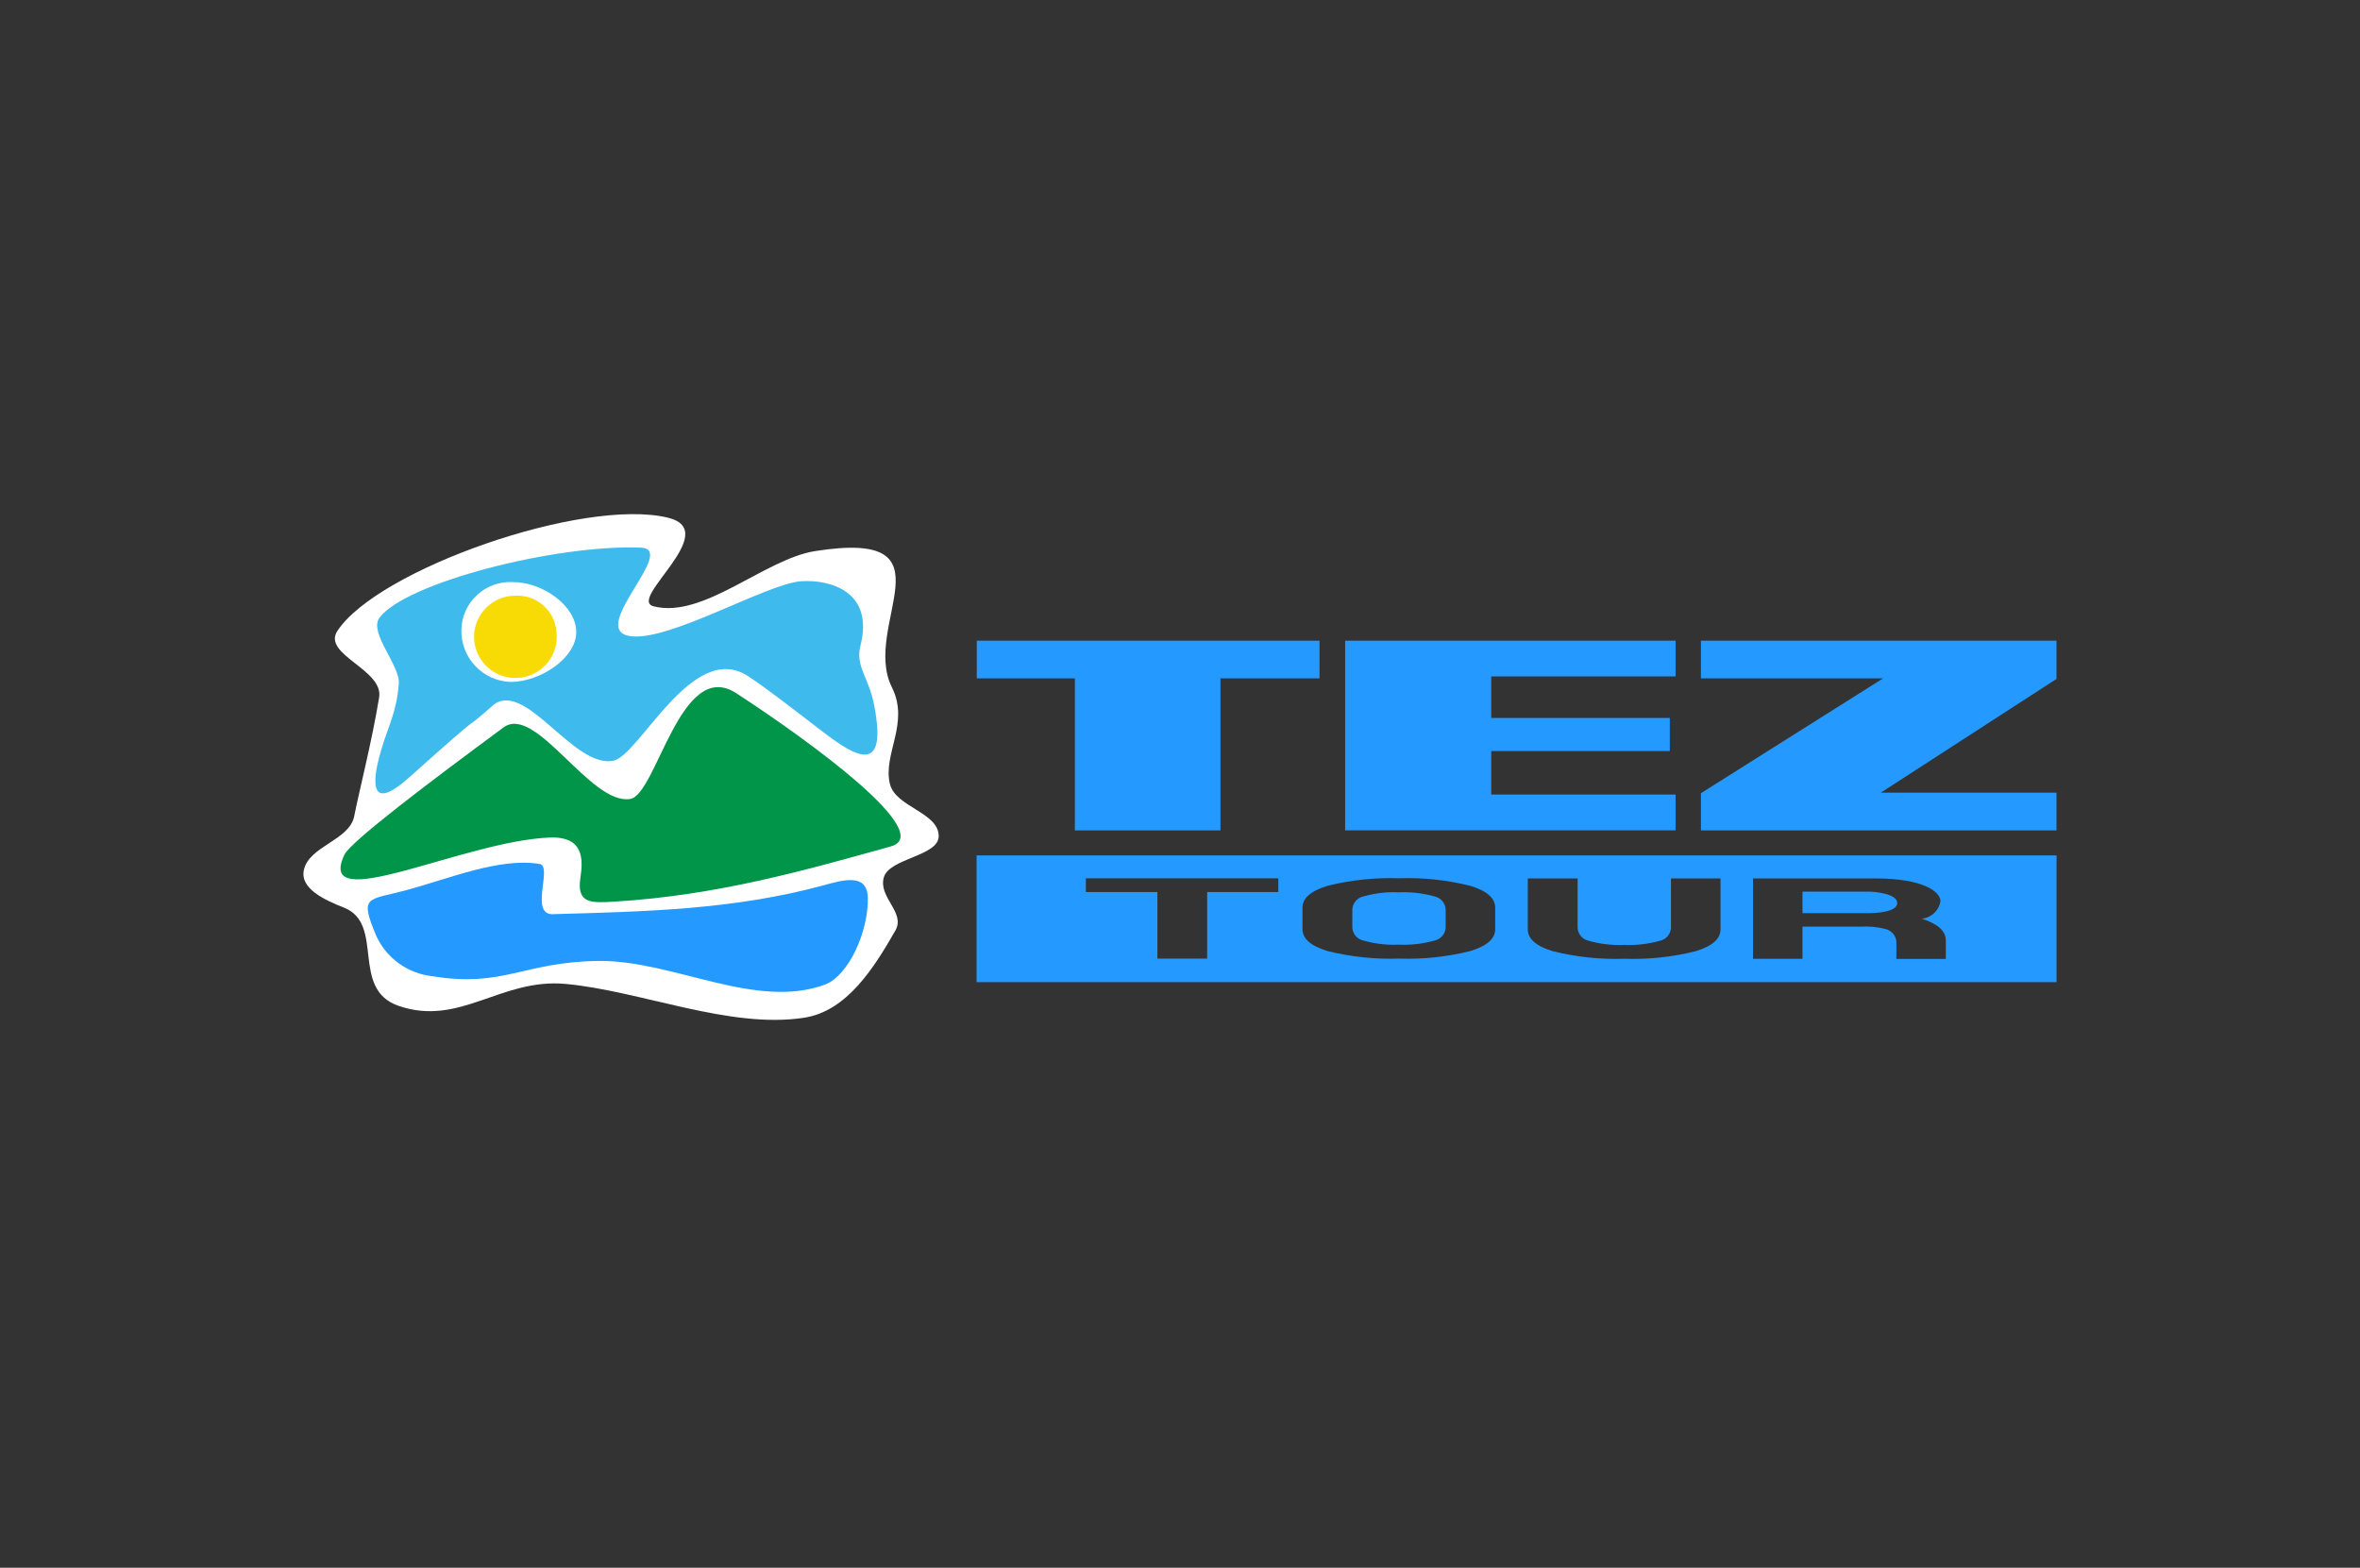
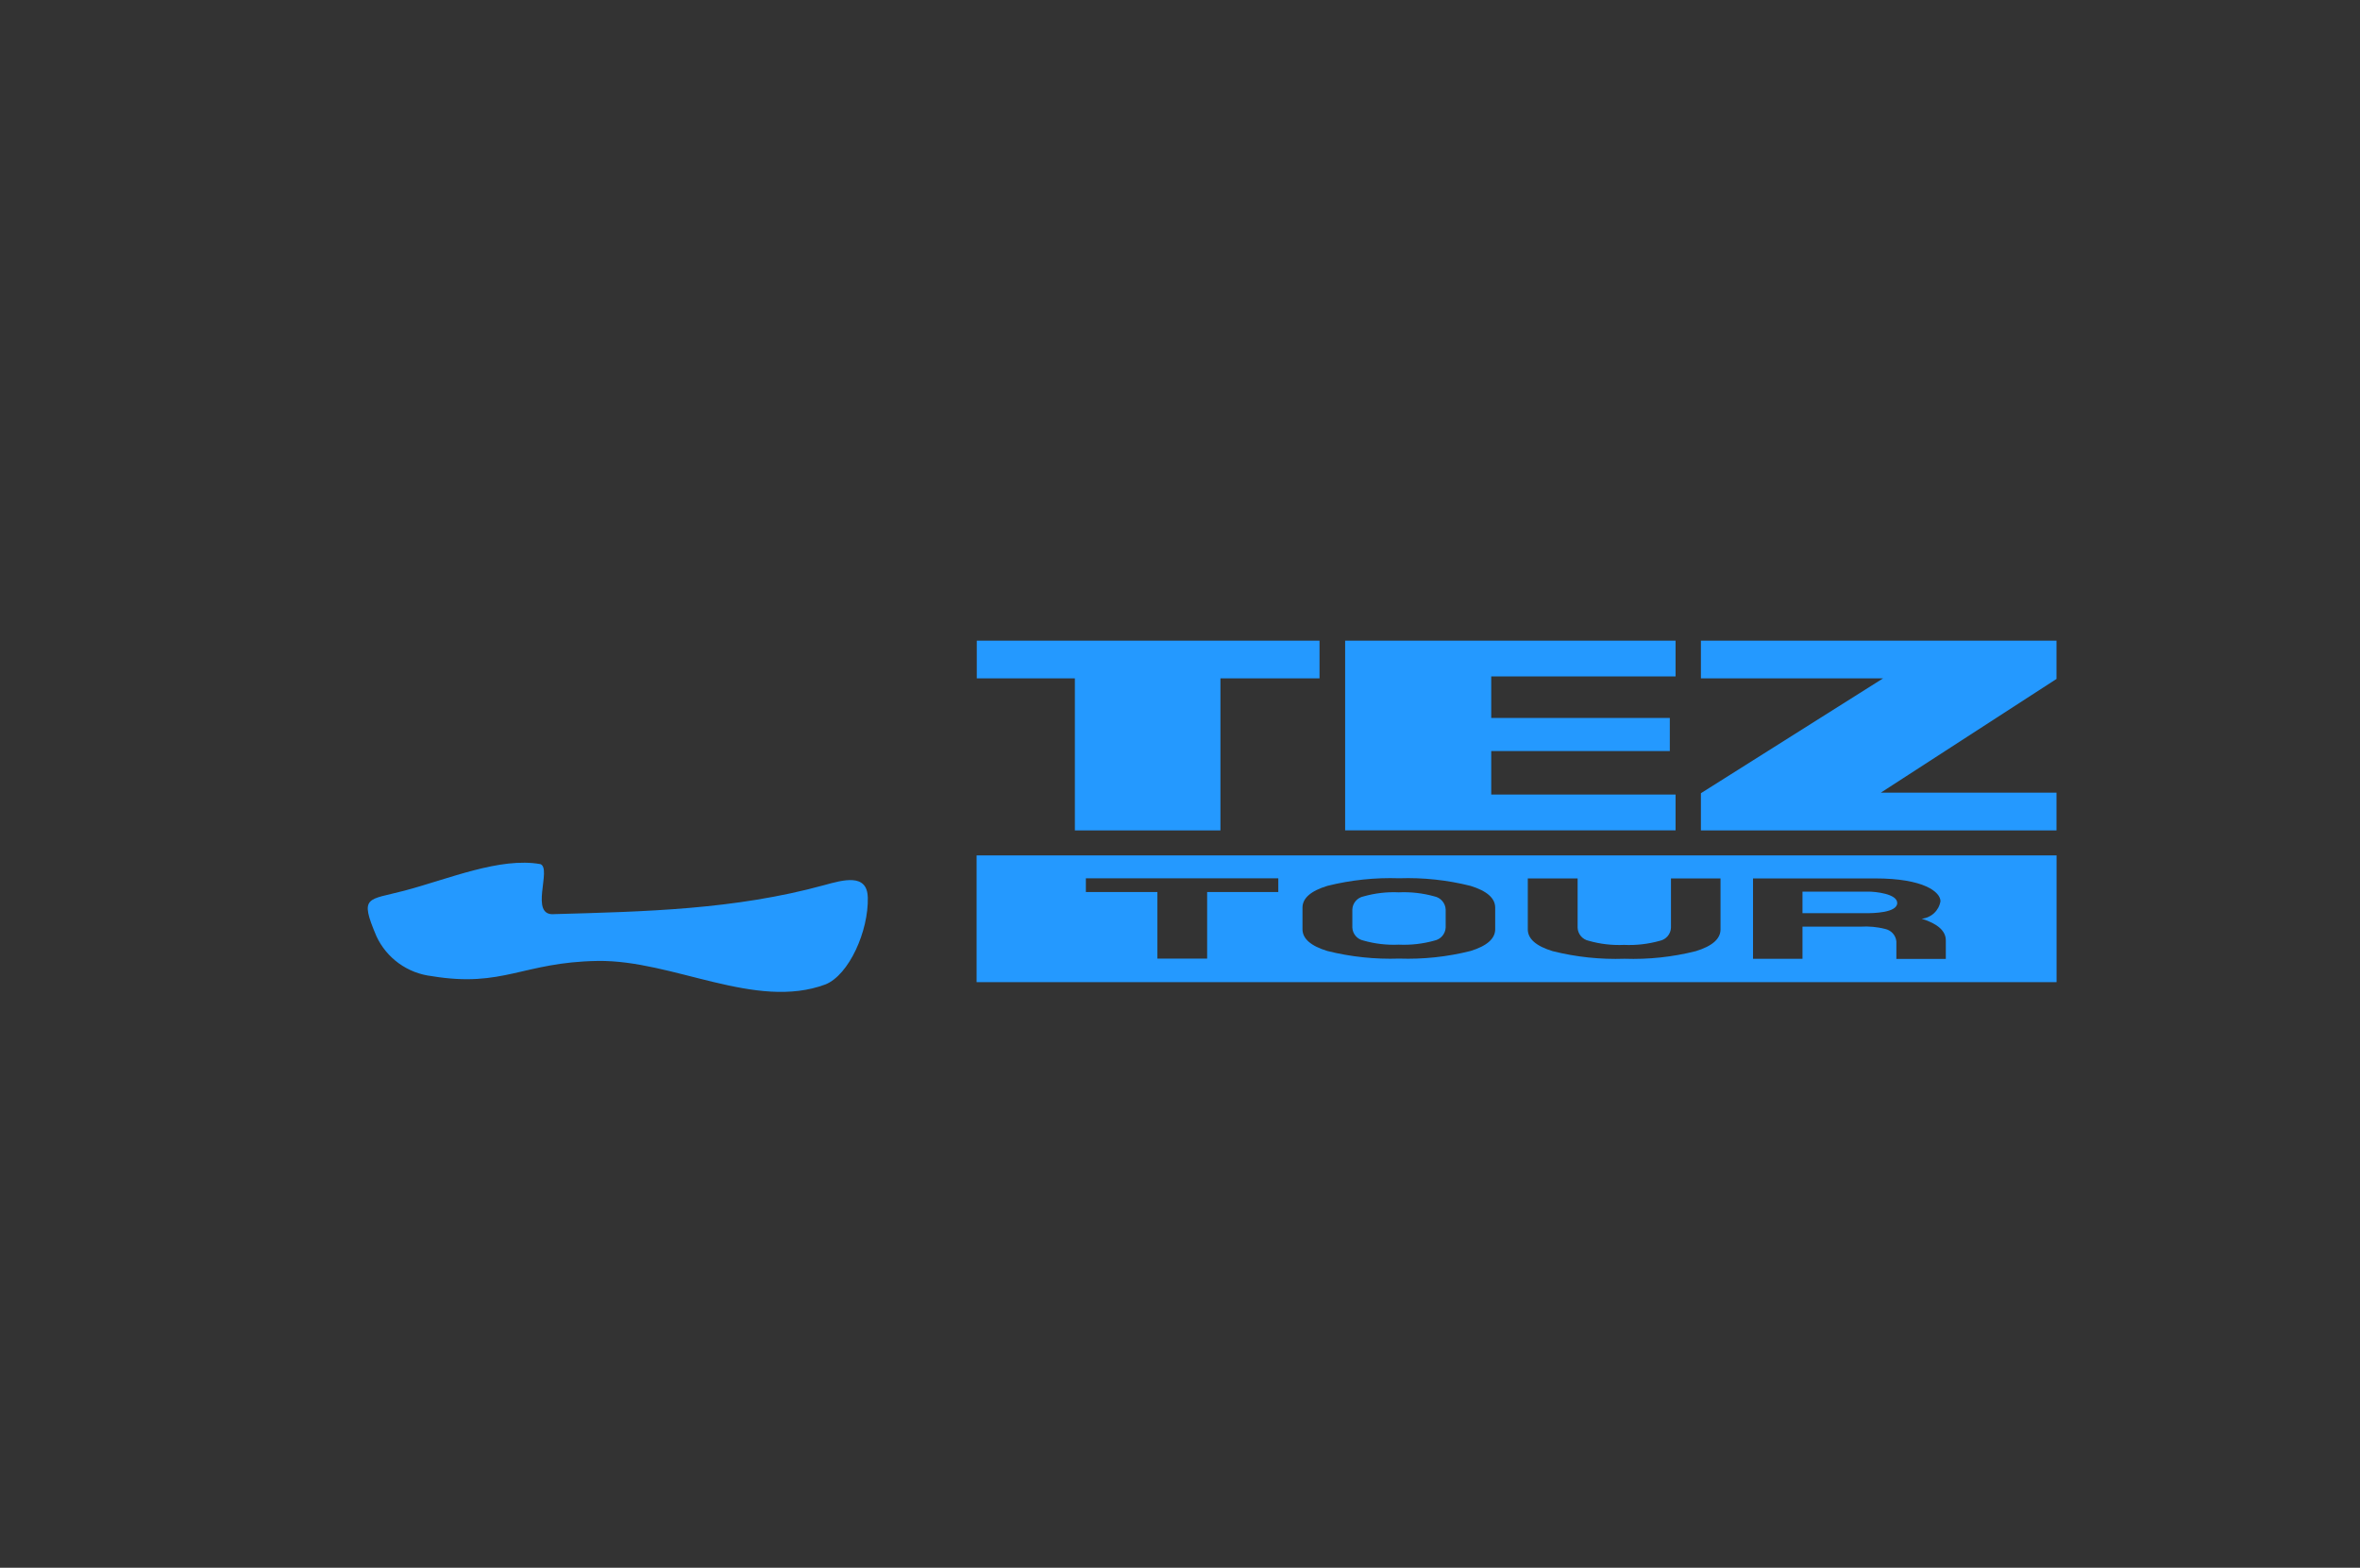
<svg xmlns="http://www.w3.org/2000/svg" width="280" height="186" viewBox="0 0 280 186" fill="none">
  <rect x="0" y="0" width="280" height="186" fill="#333333" stroke="none" />
-   <path fill-rule="evenodd" clip-rule="evenodd" d="M40.032 74.844C38.175 77.669 45.526 79.424 44.982 82.742C44.135 87.923 42.628 93.798 42.022 96.846C41.454 99.708 36.665 100.367 36.052 103.219C35.577 105.429 38.475 106.762 40.818 107.689C45.703 109.629 41.505 117.341 47.282 119.335C54.563 121.848 59.421 116.024 67.106 116.735C76.048 117.562 86.519 122.106 95.392 120.749C100.496 119.967 103.699 114.819 106.228 110.408C107.467 108.247 104.195 106.493 104.858 104.106C105.494 101.81 111.372 101.585 111.372 99.206C111.372 96.373 106.248 95.767 105.583 93.009C104.718 89.441 107.952 85.828 105.823 81.556C102.133 74.155 113.641 62.714 96.711 65.382C90.697 66.329 83.427 73.463 77.54 71.931C74.385 71.111 85.786 63.002 79.242 61.419C69.204 58.993 44.807 67.571 40.032 74.851" fill="white" />
-   <path fill-rule="evenodd" clip-rule="evenodd" d="M45.013 73.308C48.045 69.156 65.886 64.574 76.029 64.973C80.429 65.146 69.947 74.417 74.531 75.428C78.974 76.408 90.974 69.195 95.107 68.954C98.503 68.754 103.728 70.172 102.087 76.606C101.459 79.076 103.062 80.293 103.718 83.685C105.51 92.936 100.62 89.121 96.908 86.272C93.86 83.931 90.802 81.553 88.74 80.211C82.121 75.907 75.836 89.752 72.707 90.273C67.986 91.061 62.415 80.767 58.591 83.59C54.096 87.575 58.883 82.977 48.522 92.257C44.067 96.246 43.986 93.222 45.206 89.052C46.102 85.982 47.041 84.578 47.317 81.112C47.491 78.957 43.732 75.061 45.015 73.302L45.013 73.308ZM60.87 69.06C64.411 69.06 68.369 71.896 68.369 74.984C68.369 78.072 64.106 80.909 60.564 80.909C58.962 80.846 57.45 80.154 56.36 78.984C55.269 77.814 54.688 76.263 54.743 74.667C54.764 73.895 54.941 73.135 55.263 72.432C55.585 71.729 56.045 71.098 56.616 70.575C57.187 70.052 57.858 69.648 58.589 69.388C59.32 69.128 60.095 69.017 60.87 69.06" fill="#3FBAEC" />
-   <path fill-rule="evenodd" clip-rule="evenodd" d="M66.027 75.042C66.131 76.024 65.934 77.014 65.461 77.882C64.988 78.75 64.262 79.454 63.379 79.903C62.495 80.352 61.496 80.523 60.512 80.395C59.529 80.266 58.608 79.844 57.871 79.183C57.133 78.523 56.615 77.656 56.383 76.696C56.151 75.736 56.217 74.729 56.573 73.807C56.928 72.885 57.556 72.092 58.373 71.533C59.19 70.974 60.159 70.674 61.151 70.674C62.378 70.614 63.58 71.039 64.494 71.857C65.407 72.675 65.958 73.82 66.027 75.042" fill="#F8DA04" />
-   <path fill-rule="evenodd" clip-rule="evenodd" d="M40.871 101.397C41.625 99.826 51.128 92.663 59.741 86.303C63.565 83.479 70.058 95.575 74.778 94.788C77.907 94.267 80.741 77.943 87.358 82.247C96.267 88.042 111.094 98.911 105.692 100.42C95.31 103.322 85.035 106.227 72.975 106.966C70.171 107.137 68.385 107.267 68.862 104.132C69.177 102.065 69.343 99.2 65.21 99.368C54.952 99.782 37.305 108.861 40.871 101.397" fill="#009548" />
  <path fill-rule="evenodd" clip-rule="evenodd" d="M102.96 106.459C103.062 110.479 100.724 115.661 97.944 116.791C89.631 119.895 79.835 113.873 70.916 114.009C61.998 114.146 59.709 117.213 51.228 115.81C49.82 115.647 48.477 115.128 47.328 114.301C46.179 113.475 45.263 112.368 44.667 111.088C42.6 106.233 43.593 106.831 47.983 105.671C53.189 104.297 59.324 101.667 64.111 102.521C65.532 103.034 62.7 108.765 65.797 108.453C76.457 108.153 87.144 107.934 97.779 105.016C100.013 104.402 102.883 103.577 102.955 106.458" fill="#2499FF" />
  <path fill-rule="evenodd" clip-rule="evenodd" d="M201.803 76.01V80.486H223.413L201.803 94.109V98.521H243.991V94.043H223.148L243.991 80.552V76.01H201.803ZM159.587 98.516H198.796V94.267H176.926V89.11H198.114V85.183H176.926V80.253H198.796V76.01H159.592V98.516H159.587ZM115.889 76.01V80.486H127.527V98.521H144.798V80.486H156.554V76.01H115.889ZM115.867 101.49H244V116.527H115.867V101.493V101.49ZM177.396 110.245C177.396 111.364 176.415 112.233 174.458 112.83C171.696 113.524 168.849 113.827 166.002 113.73C163.136 113.826 160.27 113.523 157.488 112.83C155.517 112.23 154.532 111.367 154.532 110.24V107.69C154.532 106.564 155.517 105.701 157.488 105.1C160.27 104.407 163.136 104.104 166.002 104.2C168.849 104.104 171.696 104.407 174.458 105.1C176.418 105.7 177.396 106.566 177.396 107.685V110.236V110.245ZM160.446 107.904V110.041C160.461 110.408 160.599 110.759 160.837 111.04C161.075 111.32 161.401 111.514 161.762 111.589C163.125 111.977 164.541 112.142 165.957 112.077C167.385 112.142 168.815 111.979 170.191 111.594C170.554 111.518 170.882 111.325 171.123 111.044C171.363 110.762 171.503 110.41 171.52 110.041V107.904C171.503 107.535 171.363 107.183 171.122 106.902C170.882 106.621 170.554 106.427 170.191 106.351C168.815 105.966 167.385 105.803 165.957 105.868C164.541 105.803 163.125 105.968 161.762 106.356C161.401 106.431 161.075 106.625 160.836 106.906C160.598 107.187 160.461 107.54 160.446 107.907V107.904ZM137.318 113.733V105.834H128.832V104.204H151.662V105.834H143.221V113.733H137.324H137.318ZM181.262 104.216H187.175V110.069C187.19 110.437 187.328 110.788 187.567 111.069C187.805 111.349 188.131 111.542 188.493 111.618C189.855 112.006 191.272 112.17 192.687 112.105C194.115 112.171 195.544 112.008 196.92 111.622C197.283 111.547 197.612 111.354 197.853 111.073C198.094 110.792 198.234 110.438 198.251 110.069V104.218H204.129V110.264C204.129 111.389 203.15 112.25 201.191 112.849C198.429 113.544 195.583 113.847 192.736 113.75C189.869 113.847 187.003 113.544 184.221 112.849C182.249 112.249 181.264 111.386 181.264 110.26V104.218L181.262 104.216ZM213.854 108.344H221.419C222.173 108.344 225.094 108.315 225.094 107.134C225.094 106.023 222.428 105.784 221.689 105.784H213.854V108.335V108.344ZM207.985 113.745V104.218H222.489C228.27 104.218 230.225 105.835 230.225 106.926C230.136 107.468 229.869 107.966 229.465 108.341C229.062 108.716 228.545 108.947 227.996 108.998C229.905 109.598 230.859 110.453 230.859 111.562V113.766H224.993V111.688C224.957 111.334 224.808 111.001 224.57 110.736C224.331 110.471 224.015 110.288 223.665 110.213C222.713 109.971 221.729 109.879 220.749 109.94H213.854V113.754H207.985V113.745Z" fill="#2499FF" />
</svg>